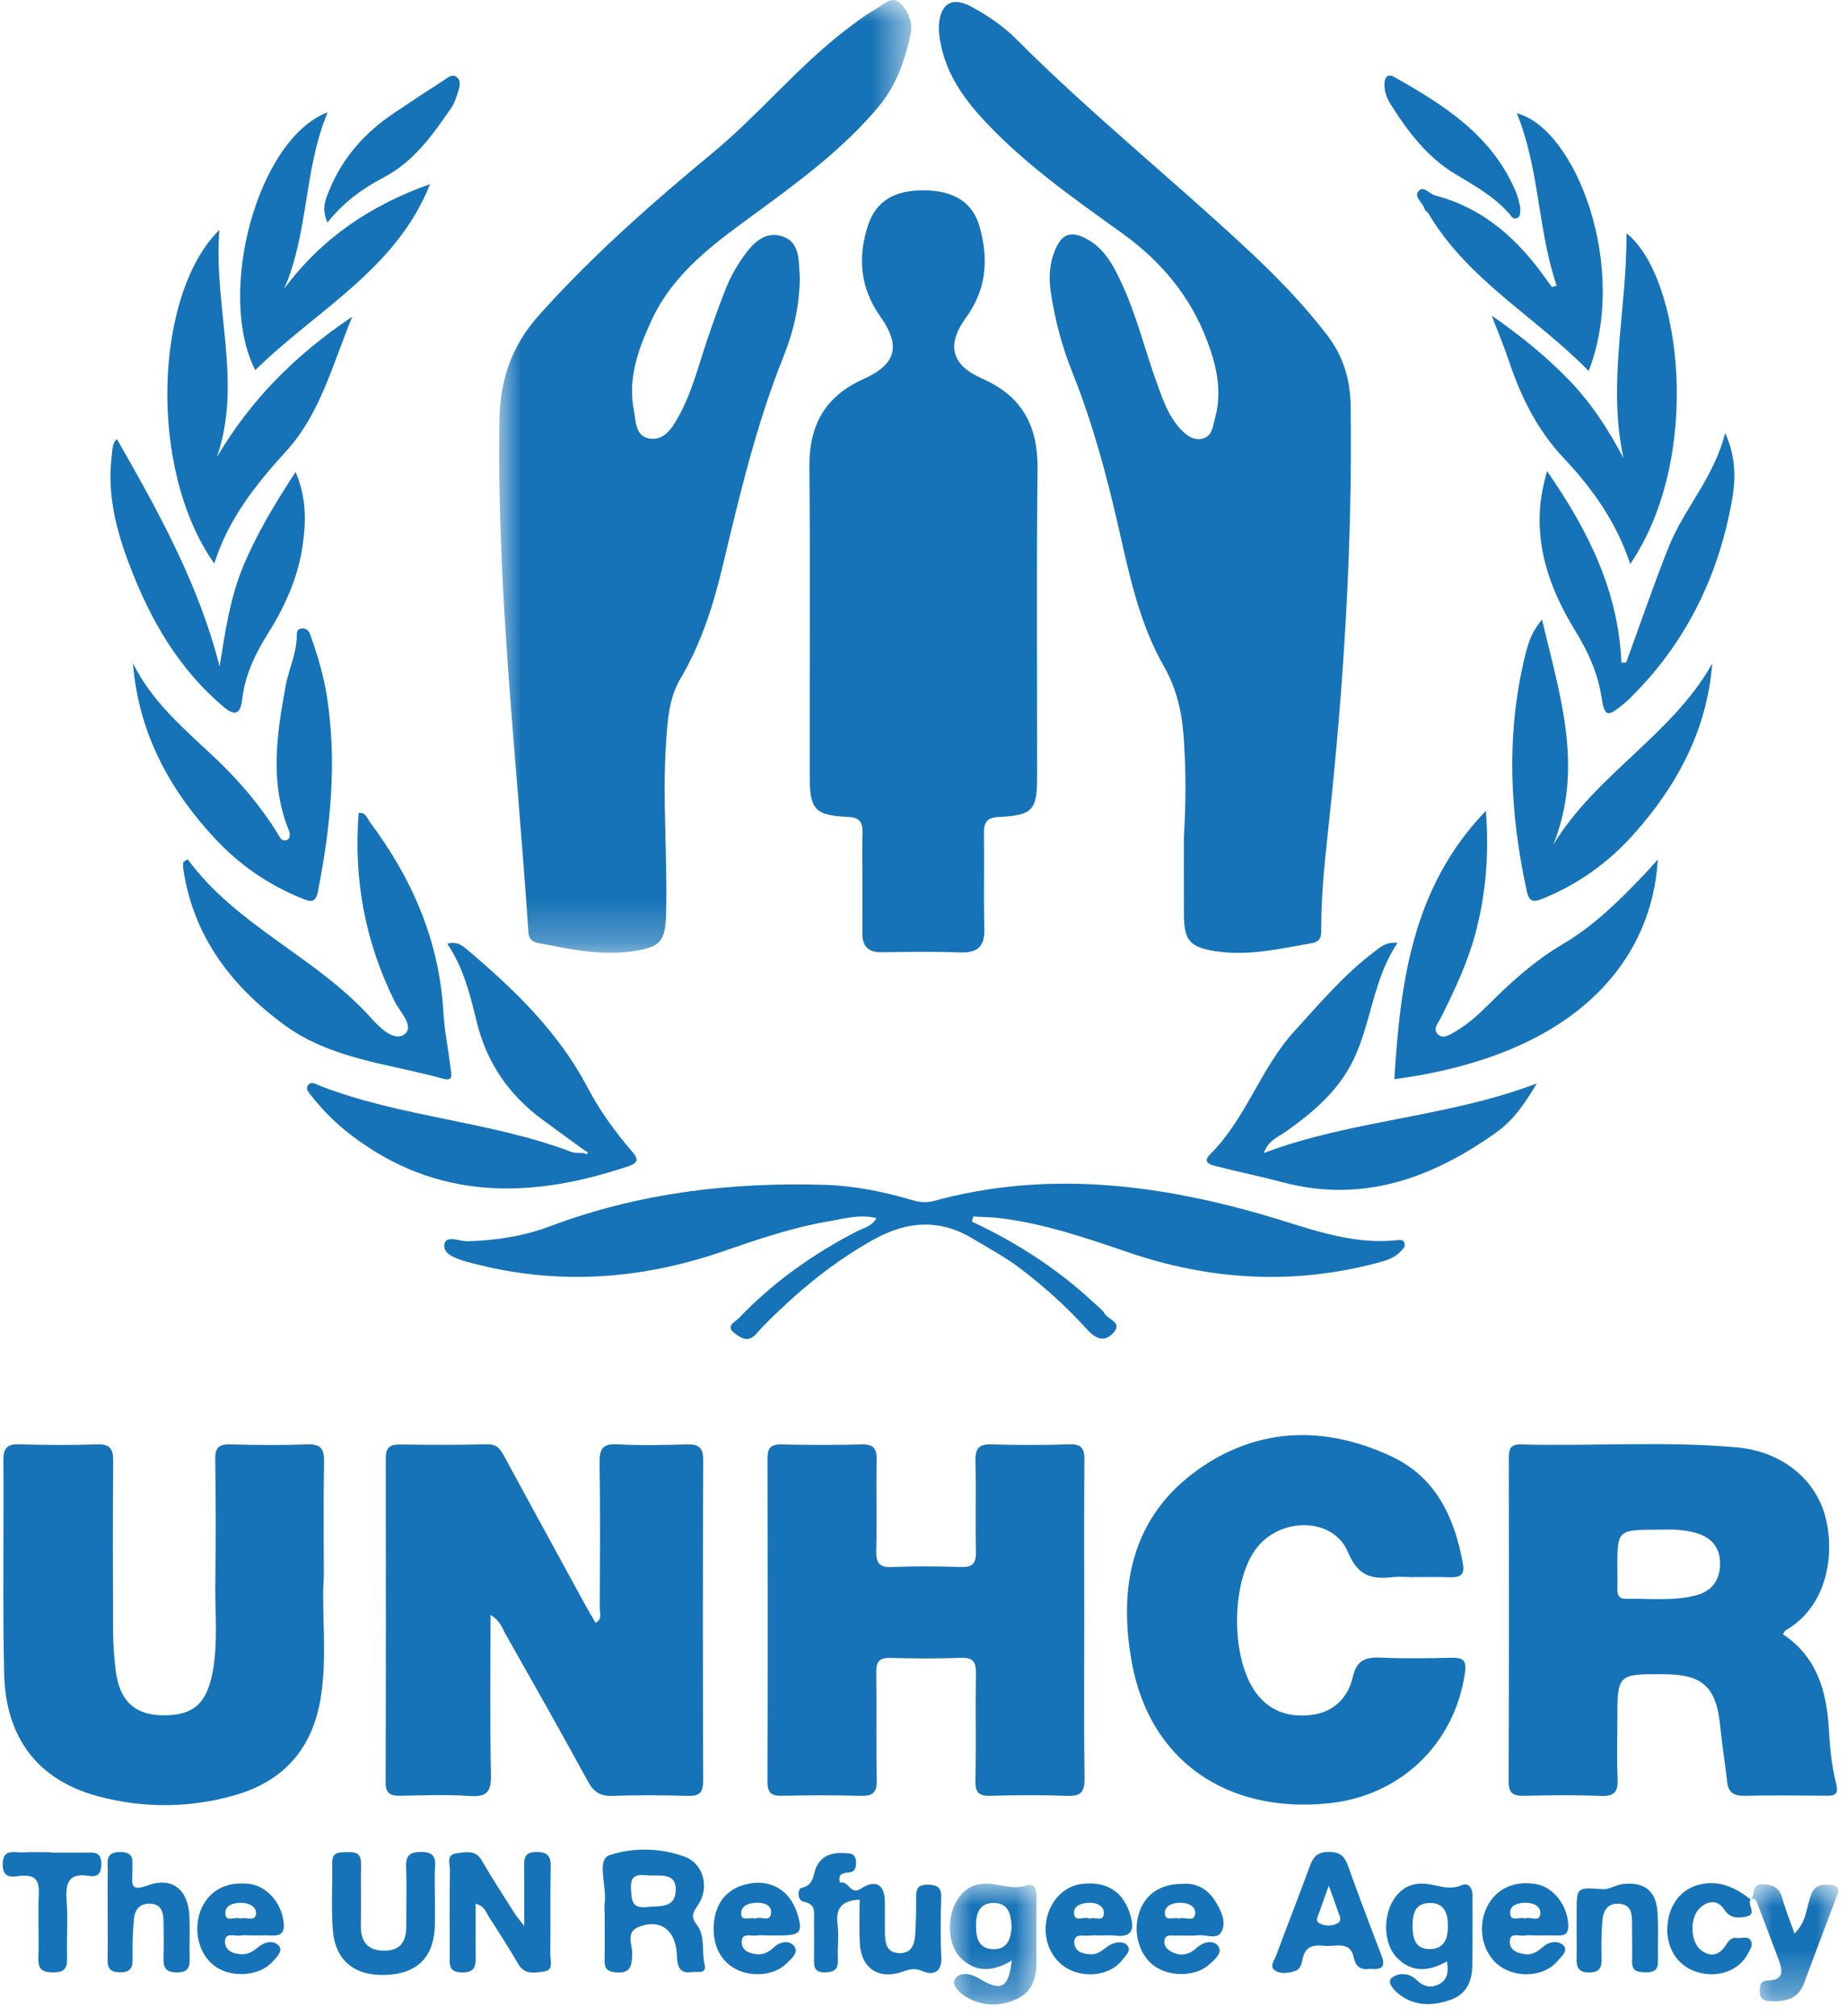
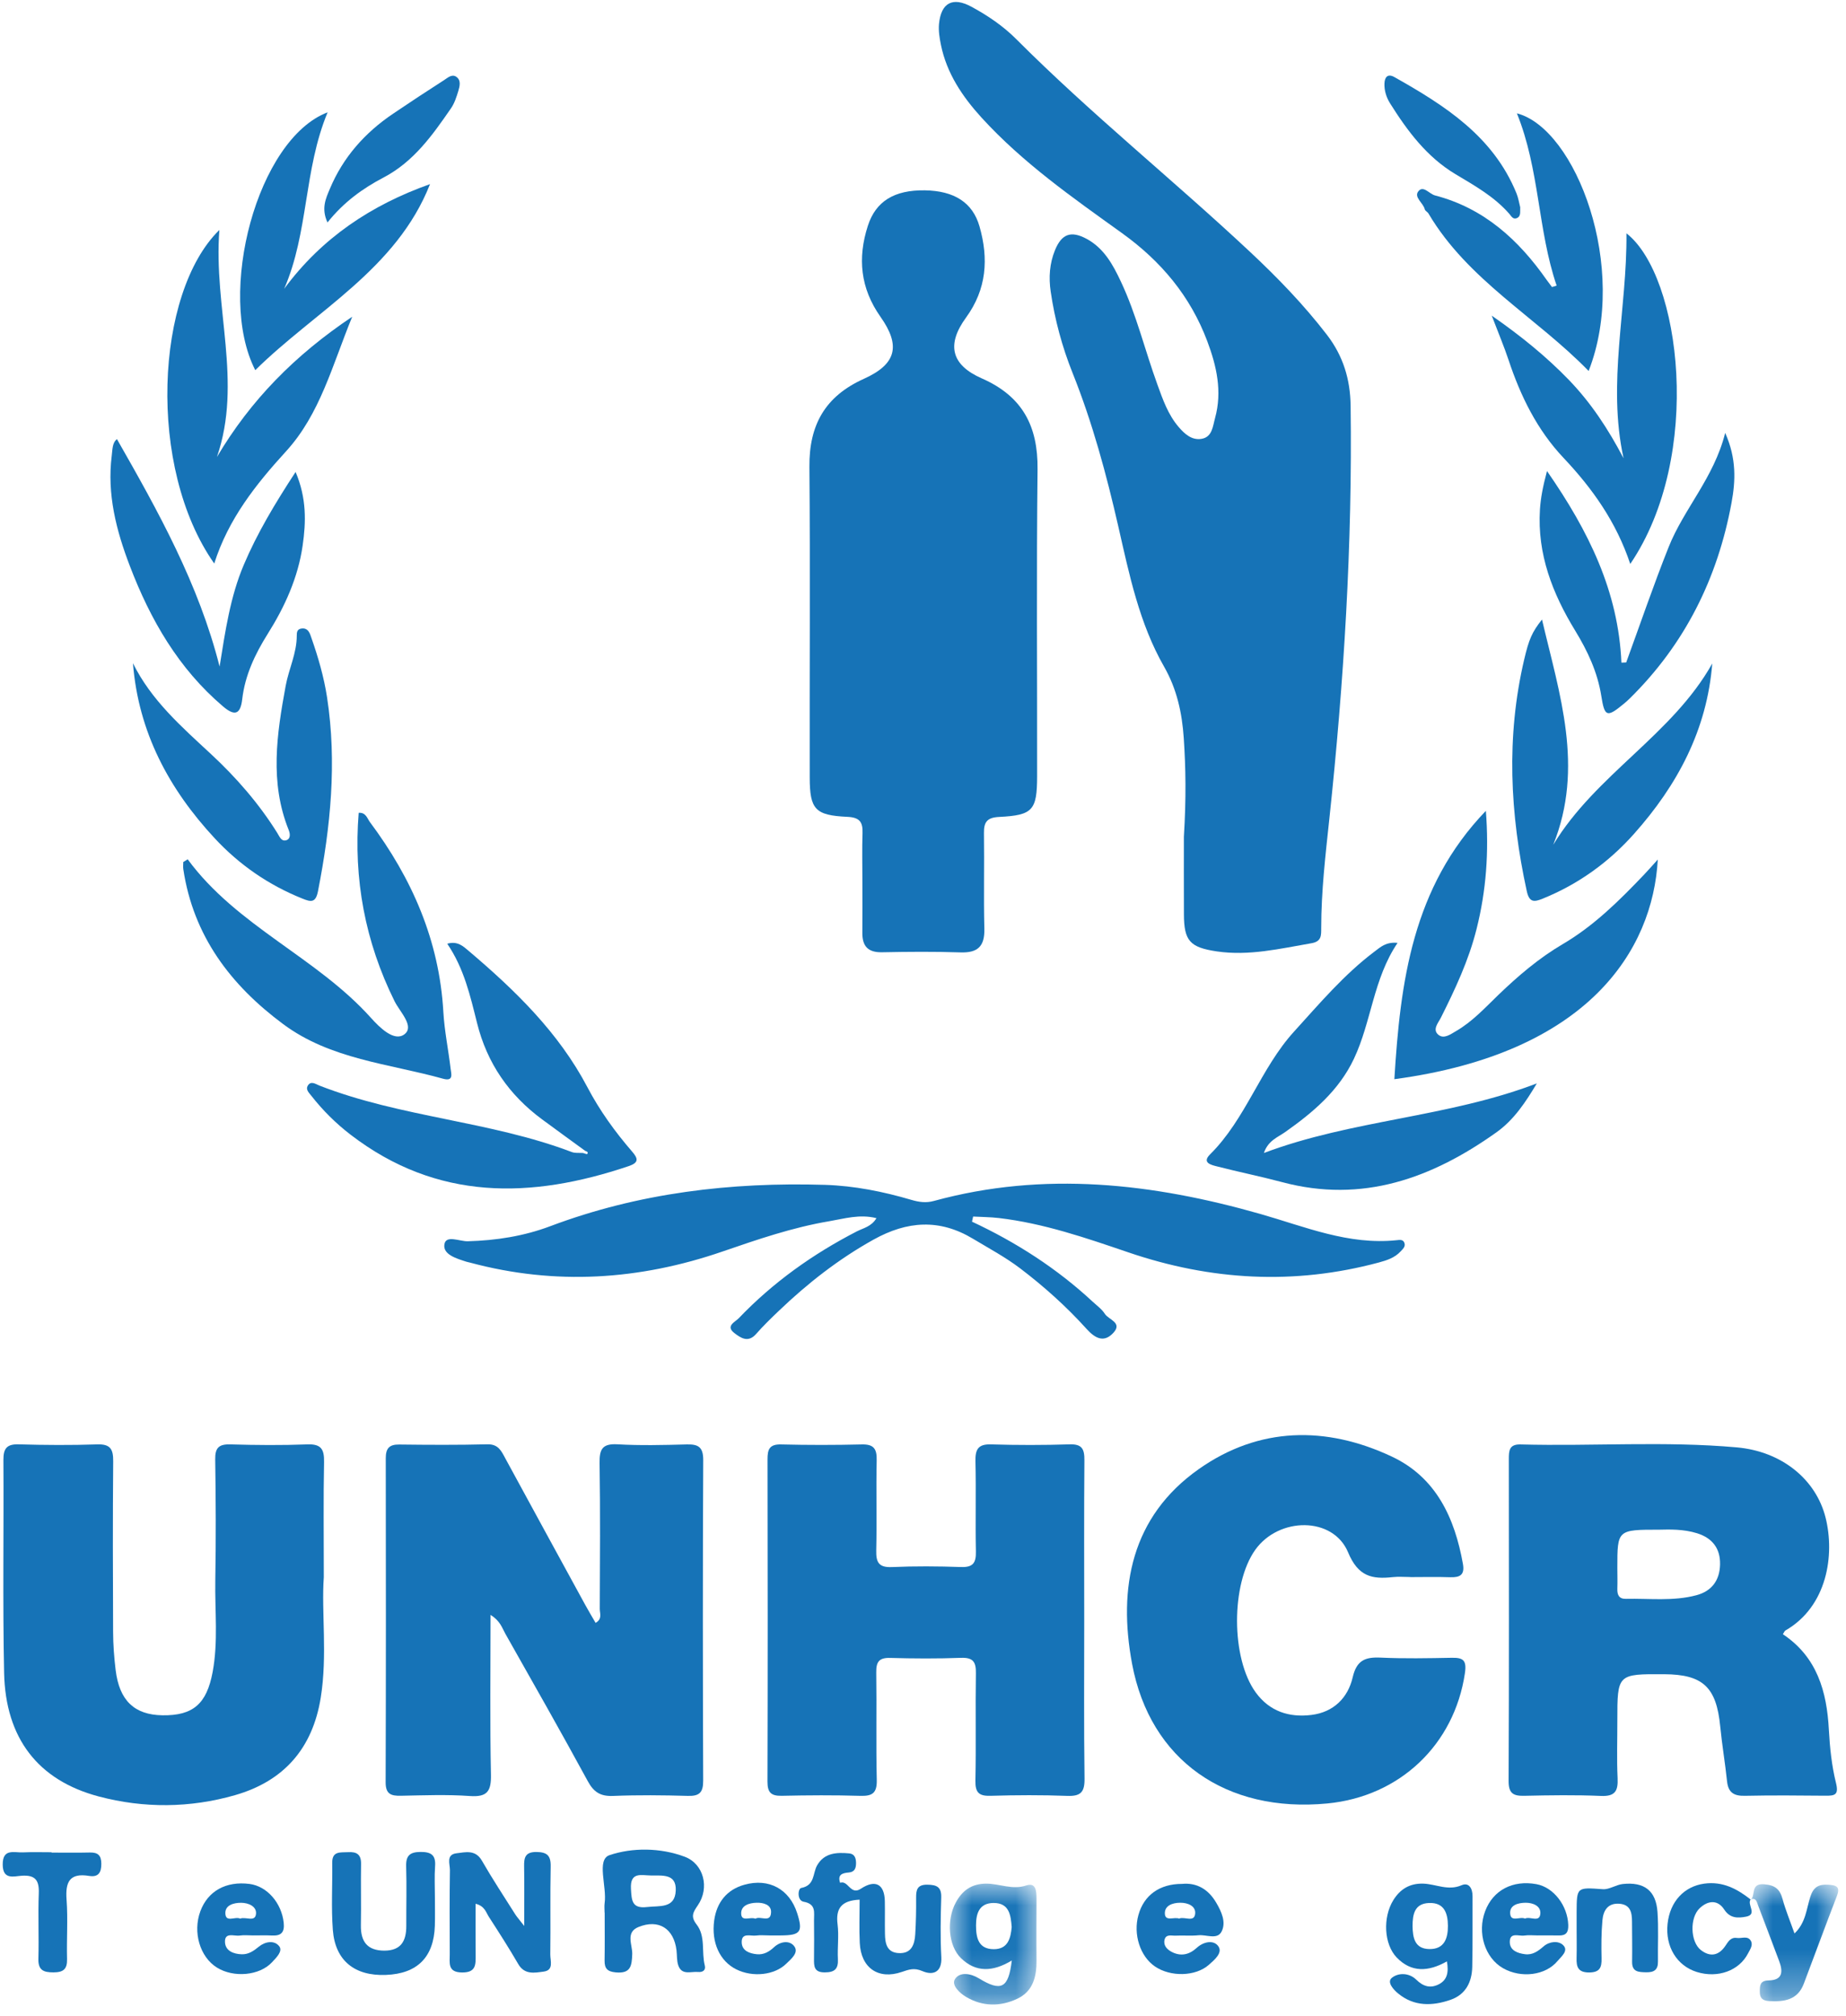
<svg xmlns="http://www.w3.org/2000/svg" xmlns:xlink="http://www.w3.org/1999/xlink" width="41.883" height="45.737" viewBox="0.0 0.0 42.0 46.0" version="1.1">
  <title>unhcr-digital-servies-logo</title>
  <defs>
    <polygon id="path-1" points="0 0 9.403 0 9.403 21.741 0 21.741" />
    <polygon id="path-3" points="-3.55271368e-15 3.55271368e-15 1.977 3.55271368e-15 1.977 2.758 -3.55271368e-15 2.758" />
    <polygon id="path-5" points="0 3.55271368e-15 1.997 3.55271368e-15 1.997 2.671 0 2.671" />
  </defs>
  <g id="Artwork" stroke="none" stroke-width="1" fill="none" fill-rule="evenodd">
    <g id="Digital-Services-Clients" transform="translate(-367, -205)">
      <g id="unhcr-digital-servies-logo" transform="translate(367, 205)">
        <path d="M26.953,19.094 C27.007,18.207 26.996,17.522 26.95,16.837 C26.911,16.268 26.794,15.723 26.501,15.211 C25.936,14.224 25.708,13.115 25.459,12.022 C25.186,10.826 24.869,9.648 24.412,8.507 C24.174,7.912 24.007,7.292 23.914,6.654 C23.866,6.33 23.888,6.013 24.011,5.71 C24.164,5.335 24.377,5.258 24.734,5.45 C25.128,5.663 25.333,6.036 25.514,6.422 C25.87,7.176 26.063,7.989 26.347,8.77 C26.471,9.112 26.59,9.458 26.833,9.742 C26.971,9.903 27.133,10.048 27.351,10.014 C27.602,9.975 27.612,9.728 27.665,9.537 C27.832,8.93 27.699,8.349 27.486,7.783 C27.1,6.756 26.431,5.958 25.538,5.317 C24.414,4.51 23.275,3.714 22.334,2.682 C21.897,2.201 21.541,1.673 21.409,1.023 C21.377,0.867 21.351,0.703 21.365,0.547 C21.412,0.061 21.678,-0.076 22.102,0.152 C22.476,0.354 22.83,0.594 23.127,0.892 C24.829,2.597 26.709,4.105 28.465,5.749 C29.093,6.337 29.69,6.954 30.217,7.639 C30.59,8.125 30.75,8.656 30.758,9.262 C30.8,12.415 30.606,15.554 30.272,18.687 C30.184,19.513 30.087,20.338 30.087,21.171 C30.086,21.334 30.101,21.48 29.868,21.521 C29.15,21.645 28.439,21.817 27.703,21.708 C27.09,21.617 26.956,21.467 26.954,20.862 C26.951,20.205 26.953,19.549 26.953,19.094" id="Fill-1" fill="#1673B7" />
        <g id="Group-5" transform="translate(11.328, 0)">
          <mask id="mask-2" fill="white">
            <use xlink:href="#path-1" />
          </mask>
          <g id="Clip-4" />
-           <path d="M6.862,6.34 C6.852,7.005 6.708,7.59 6.486,8.143 C5.859,9.705 5.479,11.335 5.089,12.964 C4.878,13.843 4.6,14.701 4.134,15.49 C3.876,15.926 3.843,16.432 3.81,16.927 C3.723,18.225 3.842,19.522 3.811,20.819 C3.794,21.491 3.687,21.619 3.009,21.711 C2.288,21.808 1.59,21.652 0.89,21.517 C0.732,21.487 0.676,21.406 0.666,21.251 C0.41,17.371 -0.056,13.505 0.006,9.604 C0.021,8.652 0.291,7.881 0.915,7.185 C2.125,5.833 3.482,4.638 4.874,3.486 C5.922,2.619 6.784,1.559 7.857,0.724 C8.098,0.536 8.344,0.35 8.608,0.199 C8.77,0.107 8.971,-0.113 9.153,0.072 C9.329,0.25 9.448,0.515 9.388,0.786 C9.257,1.379 9.066,1.944 8.663,2.428 C7.869,3.379 6.886,4.108 5.899,4.832 C4.955,5.523 3.997,6.191 3.481,7.301 C3.176,7.958 2.932,8.625 3.074,9.365 C3.122,9.612 3.105,9.951 3.425,10.005 C3.76,10.062 3.939,9.781 4.084,9.522 C4.401,8.957 4.551,8.329 4.758,7.723 C4.89,7.337 5.025,6.952 5.177,6.574 C5.257,6.372 5.36,6.175 5.479,5.994 C5.709,5.646 5.994,5.256 6.446,5.388 C6.898,5.52 6.828,6.013 6.862,6.34" id="Fill-3" fill="#1673B7" mask="url(#mask-2)" />
        </g>
        <path d="M19.617,20.1 C19.617,19.735 19.608,19.37 19.62,19.006 C19.629,18.753 19.55,18.651 19.275,18.638 C18.54,18.604 18.416,18.47 18.415,17.739 C18.41,15.376 18.428,13.013 18.408,10.65 C18.4,9.698 18.764,9.043 19.65,8.644 C20.396,8.308 20.495,7.888 20.03,7.229 C19.571,6.578 19.503,5.89 19.742,5.151 C19.922,4.594 20.343,4.333 21.04,4.343 C21.711,4.353 22.133,4.62 22.289,5.165 C22.5,5.901 22.454,6.598 21.982,7.246 C21.534,7.86 21.638,8.325 22.342,8.634 C23.27,9.042 23.625,9.722 23.614,10.708 C23.588,13.041 23.607,15.375 23.604,17.709 C23.603,18.488 23.506,18.602 22.739,18.64 C22.468,18.653 22.387,18.751 22.391,19.007 C22.401,19.736 22.382,20.465 22.4,21.194 C22.409,21.59 22.252,21.744 21.857,21.731 C21.26,21.711 20.661,21.716 20.064,21.728 C19.743,21.734 19.613,21.588 19.616,21.281 C19.62,20.888 19.617,20.494 19.617,20.1" id="Fill-6" fill="#1673B7" />
        <path d="M11.132,36.848 C11.132,38.104 11.116,39.298 11.141,40.492 C11.149,40.872 11.056,41.008 10.66,40.98 C10.137,40.943 9.61,40.964 9.085,40.974 C8.859,40.979 8.737,40.935 8.738,40.666 C8.746,38.201 8.745,35.736 8.741,33.271 C8.741,33.05 8.818,32.957 9.048,32.96 C9.718,32.968 10.39,32.972 11.06,32.955 C11.309,32.949 11.378,33.107 11.469,33.276 C12.074,34.39 12.683,35.503 13.291,36.616 C13.366,36.754 13.448,36.889 13.529,37.029 C13.688,36.941 13.623,36.81 13.624,36.708 C13.629,35.599 13.637,34.491 13.62,33.383 C13.615,33.07 13.68,32.936 14.026,32.955 C14.549,32.985 15.076,32.972 15.601,32.958 C15.869,32.95 15.987,33.012 15.985,33.319 C15.973,35.755 15.975,38.191 15.984,40.627 C15.985,40.894 15.904,40.985 15.635,40.977 C15.067,40.961 14.497,40.955 13.929,40.978 C13.64,40.99 13.486,40.892 13.349,40.638 C12.736,39.511 12.102,38.395 11.47,37.278 C11.395,37.145 11.353,36.983 11.132,36.848" id="Fill-8" fill="#1673B7" />
        <path d="M37.804,34.903 C36.844,34.903 36.844,34.903 36.844,35.774 C36.845,35.934 36.849,36.095 36.844,36.255 C36.84,36.393 36.885,36.484 37.037,36.481 C37.574,36.469 38.116,36.54 38.646,36.399 C39.002,36.305 39.18,36.056 39.188,35.696 C39.196,35.331 39.012,35.093 38.662,34.984 C38.35,34.887 38.029,34.898 37.804,34.903 M40.621,37.288 C41.4,37.806 41.625,38.591 41.671,39.471 C41.693,39.877 41.736,40.288 41.833,40.68 C41.901,40.953 41.81,40.975 41.593,40.973 C40.981,40.967 40.369,40.962 39.757,40.975 C39.51,40.981 39.376,40.907 39.348,40.648 C39.304,40.228 39.233,39.812 39.192,39.392 C39.105,38.497 38.799,38.206 37.917,38.201 C36.844,38.195 36.844,38.195 36.844,39.262 C36.845,39.7 36.829,40.138 36.85,40.574 C36.863,40.863 36.795,40.992 36.471,40.978 C35.889,40.953 35.306,40.962 34.723,40.975 C34.471,40.981 34.362,40.922 34.363,40.639 C34.374,38.191 34.37,35.743 34.368,33.295 C34.368,33.102 34.374,32.951 34.636,32.958 C36.281,33.002 37.929,32.878 39.571,33.025 C40.591,33.116 41.376,33.751 41.596,34.628 C41.809,35.478 41.636,36.652 40.68,37.203 C40.659,37.215 40.649,37.247 40.621,37.288" id="Fill-10" fill="#1673B7" />
        <path d="M24.679,36.994 C24.679,38.19 24.67,39.386 24.686,40.581 C24.69,40.885 24.604,40.988 24.296,40.977 C23.713,40.955 23.129,40.958 22.546,40.975 C22.28,40.984 22.191,40.905 22.196,40.632 C22.213,39.816 22.194,38.999 22.207,38.182 C22.212,37.924 22.147,37.817 21.868,37.827 C21.329,37.847 20.789,37.844 20.25,37.829 C19.993,37.822 19.93,37.922 19.933,38.162 C19.945,38.978 19.926,39.795 19.945,40.611 C19.952,40.907 19.851,40.985 19.57,40.976 C18.972,40.958 18.374,40.962 17.776,40.975 C17.53,40.98 17.45,40.897 17.451,40.648 C17.458,38.198 17.457,35.748 17.452,33.298 C17.451,33.068 17.498,32.951 17.763,32.958 C18.375,32.973 18.988,32.973 19.601,32.958 C19.874,32.951 19.949,33.055 19.943,33.318 C19.928,34.003 19.949,34.689 19.933,35.374 C19.927,35.645 19.987,35.769 20.291,35.756 C20.815,35.733 21.341,35.737 21.866,35.755 C22.141,35.765 22.213,35.661 22.207,35.401 C22.193,34.716 22.213,34.03 22.197,33.345 C22.191,33.075 22.253,32.947 22.554,32.957 C23.152,32.975 23.75,32.975 24.348,32.956 C24.633,32.947 24.685,33.068 24.683,33.319 C24.673,34.544 24.679,35.769 24.679,36.994" id="Fill-12" fill="#1673B7" />
        <path d="M7.327,35.987 C7.27,36.786 7.413,37.764 7.257,38.736 C7.071,39.892 6.417,40.64 5.302,40.96 C4.273,41.255 3.222,41.263 2.191,40.99 C0.805,40.622 0.063,39.661 0.032,38.169 C-0.002,36.55 0.026,34.931 0.016,33.312 C0.015,33.052 0.09,32.948 0.364,32.956 C0.961,32.973 1.56,32.977 2.157,32.957 C2.458,32.947 2.523,33.067 2.521,33.341 C2.51,34.639 2.513,35.937 2.519,37.235 C2.52,37.526 2.542,37.818 2.577,38.107 C2.662,38.803 3.006,39.128 3.644,39.138 C4.346,39.148 4.654,38.877 4.79,38.152 C4.92,37.456 4.839,36.756 4.851,36.058 C4.867,35.139 4.863,34.22 4.849,33.302 C4.844,33.03 4.935,32.949 5.199,32.957 C5.782,32.974 6.367,32.979 6.949,32.957 C7.268,32.944 7.339,33.069 7.333,33.362 C7.316,34.179 7.327,34.996 7.327,35.987" id="Fill-14" fill="#1673B7" />
        <path d="M32.116,35.983 C31.985,35.983 31.852,35.971 31.723,35.985 C31.246,36.037 30.93,35.974 30.699,35.418 C30.357,34.599 29.12,34.608 28.582,35.362 C28.025,36.143 28.027,37.838 28.592,38.616 C28.907,39.049 29.353,39.193 29.863,39.13 C30.369,39.068 30.696,38.74 30.805,38.272 C30.895,37.881 31.091,37.806 31.444,37.822 C31.982,37.847 32.523,37.836 33.062,37.826 C33.325,37.821 33.41,37.878 33.366,38.177 C33.125,39.803 31.885,40.991 30.225,41.15 C27.918,41.371 26.183,40.166 25.771,37.964 C25.446,36.222 25.755,34.604 27.294,33.52 C28.666,32.553 30.196,32.529 31.698,33.235 C32.707,33.709 33.134,34.633 33.321,35.687 C33.364,35.932 33.256,35.995 33.034,35.988 C32.729,35.977 32.422,35.985 32.116,35.985 L32.116,35.983 Z" id="Fill-16" fill="#1673B7" />
        <path d="M22.118,27.875 C23.129,28.347 24.056,28.943 24.873,29.702 C24.969,29.791 25.082,29.871 25.15,29.979 C25.235,30.112 25.556,30.177 25.347,30.408 C25.131,30.645 24.93,30.541 24.731,30.32 C24.271,29.811 23.762,29.354 23.214,28.938 C22.876,28.682 22.503,28.483 22.141,28.265 C21.377,27.805 20.64,27.857 19.872,28.284 C19.074,28.728 18.368,29.281 17.712,29.908 C17.533,30.079 17.354,30.252 17.191,30.438 C17.009,30.646 16.838,30.526 16.695,30.416 C16.487,30.256 16.713,30.164 16.794,30.08 C17.577,29.261 18.487,28.613 19.493,28.095 C19.64,28.02 19.822,27.989 19.938,27.795 C19.554,27.698 19.206,27.806 18.86,27.865 C18.024,28.006 17.224,28.281 16.425,28.556 C14.529,29.208 12.613,29.333 10.667,28.81 C10.639,28.802 10.61,28.798 10.582,28.789 C10.359,28.717 10.041,28.627 10.079,28.392 C10.114,28.171 10.426,28.327 10.612,28.322 C11.259,28.304 11.89,28.206 12.495,27.978 C14.517,27.217 16.618,26.97 18.762,27.035 C19.432,27.056 20.092,27.188 20.736,27.378 C20.907,27.428 21.069,27.452 21.249,27.402 C23.763,26.714 26.247,27 28.701,27.7 C29.723,27.992 30.709,28.412 31.806,28.298 C31.873,28.291 31.961,28.273 31.988,28.368 C32.011,28.449 31.947,28.5 31.899,28.553 C31.764,28.7 31.584,28.757 31.4,28.807 C29.469,29.326 27.565,29.217 25.682,28.574 C24.717,28.245 23.751,27.912 22.731,27.792 C22.536,27.769 22.339,27.769 22.144,27.758 C22.135,27.797 22.127,27.836 22.118,27.875" id="Fill-18" fill="#1673B7" />
        <path d="M13.291,26.259 C12.963,26.02 12.635,25.782 12.308,25.541 C11.554,24.984 11.053,24.261 10.824,23.343 C10.669,22.725 10.528,22.098 10.144,21.533 C10.378,21.464 10.51,21.593 10.632,21.696 C11.692,22.595 12.684,23.556 13.341,24.805 C13.621,25.338 13.969,25.821 14.361,26.274 C14.505,26.44 14.515,26.529 14.283,26.608 C12.056,27.359 9.911,27.404 7.94,25.892 C7.602,25.633 7.304,25.336 7.042,25.002 C6.988,24.934 6.909,24.86 6.96,24.774 C7.032,24.65 7.147,24.739 7.225,24.769 C9.087,25.496 11.119,25.578 12.985,26.286 C13.062,26.316 13.156,26.302 13.242,26.308 C13.275,26.316 13.331,26.341 13.338,26.331 C13.371,26.283 13.324,26.273 13.291,26.259" id="Fill-20" fill="#1673B7" />
        <path d="M28.779,26.308 C30.786,25.55 32.974,25.498 35.007,24.72 C34.757,25.138 34.489,25.55 34.083,25.838 C32.612,26.885 31.027,27.462 29.195,26.973 C28.703,26.842 28.202,26.741 27.709,26.614 C27.583,26.582 27.355,26.533 27.551,26.339 C28.372,25.525 28.7,24.378 29.472,23.532 C30.051,22.895 30.607,22.237 31.299,21.715 C31.435,21.613 31.564,21.486 31.829,21.514 C31.275,22.334 31.234,23.31 30.833,24.159 C30.49,24.884 29.903,25.38 29.265,25.83 C29.092,25.952 28.875,26.024 28.779,26.308" id="Fill-22" fill="#1673B7" />
        <path d="M37.767,19.612 C37.654,21.677 36.185,24.031 31.756,24.624 C31.892,22.41 32.164,20.247 33.844,18.501 C33.917,19.439 33.852,20.324 33.631,21.2 C33.453,21.912 33.144,22.569 32.818,23.22 C32.759,23.339 32.615,23.491 32.762,23.612 C32.889,23.715 33.04,23.597 33.163,23.527 C33.533,23.313 33.821,22.999 34.124,22.706 C34.577,22.27 35.051,21.864 35.595,21.544 C36.307,21.127 36.886,20.552 37.45,19.961 C37.559,19.847 37.662,19.728 37.767,19.612" id="Fill-24" fill="#1673B7" />
        <path d="M4.221,19.607 C5.343,21.134 7.16,21.839 8.404,23.226 C8.602,23.446 8.933,23.776 9.166,23.6 C9.405,23.419 9.062,23.088 8.942,22.846 C8.269,21.487 8.002,20.058 8.123,18.546 C8.288,18.534 8.317,18.674 8.378,18.756 C9.34,20.044 9.962,21.461 10.055,23.089 C10.08,23.523 10.17,23.954 10.221,24.387 C10.234,24.5 10.296,24.682 10.048,24.613 C8.807,24.267 7.483,24.173 6.398,23.366 C5.195,22.472 4.35,21.352 4.121,19.833 C4.113,19.78 4.12,19.724 4.12,19.669 C4.154,19.649 4.187,19.628 4.221,19.607" id="Fill-26" fill="#1673B7" />
        <path d="M37.139,12.868 C36.816,11.902 36.272,11.142 35.613,10.444 C35.014,9.809 34.636,9.04 34.362,8.214 C34.258,7.902 34.129,7.598 33.978,7.202 C34.655,7.673 35.222,8.136 35.735,8.665 C36.243,9.191 36.637,9.791 36.986,10.457 C36.61,8.736 37.068,7.045 37.052,5.324 C38.294,6.29 38.814,10.4 37.139,12.868" id="Fill-28" fill="#1673B7" />
        <path d="M4.944,5.247 C4.807,7.029 5.477,8.716 4.888,10.427 C5.66,9.127 6.664,8.107 7.975,7.227 C7.515,8.351 7.24,9.449 6.466,10.297 C5.777,11.052 5.149,11.841 4.827,12.858 C3.289,10.674 3.479,6.678 4.944,5.247" id="Fill-30" fill="#1673B7" />
        <path d="M39.01,15.139 C38.89,16.654 38.214,17.916 37.225,19.026 C36.646,19.677 35.951,20.177 35.138,20.506 C34.943,20.585 34.834,20.593 34.777,20.331 C34.394,18.572 34.304,16.812 34.719,15.046 C34.826,14.591 34.895,14.425 35.125,14.136 C35.523,15.834 36.094,17.506 35.381,19.276 C36.357,17.666 38.098,16.767 39.01,15.139" id="Fill-32" fill="#1673B7" />
        <path d="M2.972,15.133 C3.391,15.981 4.082,16.583 4.752,17.205 C5.33,17.742 5.846,18.334 6.265,19.005 C6.318,19.089 6.359,19.214 6.482,19.168 C6.566,19.135 6.563,19.03 6.527,18.941 C6.088,17.852 6.254,16.749 6.457,15.648 C6.528,15.263 6.711,14.903 6.71,14.502 C6.71,14.428 6.717,14.357 6.814,14.342 C6.979,14.317 7.014,14.47 7.044,14.555 C7.199,14.996 7.329,15.444 7.401,15.91 C7.63,17.401 7.481,18.869 7.194,20.336 C7.141,20.605 7.033,20.582 6.838,20.503 C6.067,20.194 5.4,19.733 4.838,19.128 C3.791,18.001 3.096,16.703 2.972,15.133" id="Fill-34" fill="#1673B7" />
        <path d="M2.607,10.02 C3.548,11.668 4.474,13.328 4.949,15.209 C5.079,14.4 5.192,13.615 5.501,12.888 C5.806,12.168 6.209,11.494 6.683,10.769 C6.937,11.367 6.922,11.911 6.844,12.449 C6.739,13.179 6.437,13.845 6.046,14.465 C5.756,14.928 5.528,15.41 5.465,15.957 C5.424,16.306 5.291,16.342 5.029,16.12 C4.011,15.255 3.369,14.14 2.901,12.914 C2.591,12.105 2.377,11.275 2.488,10.396 C2.506,10.255 2.499,10.101 2.607,10.02" id="Fill-36" fill="#1673B7" />
        <path d="M35.239,10.748 C36.196,12.126 36.868,13.501 36.937,15.12 C36.973,15.118 37.01,15.117 37.046,15.116 C37.367,14.237 37.669,13.351 38.015,12.482 C38.364,11.606 39.049,10.901 39.305,9.878 C39.566,10.462 39.542,10.974 39.45,11.471 C39.134,13.193 38.385,14.7 37.127,15.937 C37.086,15.978 37.042,16.017 36.997,16.054 C36.608,16.376 36.554,16.363 36.478,15.88 C36.392,15.337 36.167,14.856 35.883,14.391 C35.366,13.545 35.014,12.646 35.078,11.626 C35.095,11.364 35.142,11.114 35.239,10.748" id="Fill-38" fill="#1673B7" />
        <path d="M7.414,2.563 C6.866,3.879 6.983,5.299 6.423,6.589 C7.278,5.432 8.403,4.68 9.751,4.201 C8.983,6.149 7.141,7.086 5.763,8.446 C4.869,6.698 5.811,3.17 7.414,2.563" id="Fill-40" fill="#1673B7" />
        <path d="M35.459,6.517 C35.025,5.243 35.073,3.87 34.552,2.586 C35.897,2.934 37.111,6.107 36.189,8.465 C34.996,7.238 33.433,6.394 32.534,4.871 C32.513,4.835 32.458,4.812 32.45,4.776 C32.415,4.628 32.193,4.5 32.305,4.363 C32.417,4.224 32.553,4.425 32.683,4.459 C33.798,4.749 34.588,5.469 35.23,6.385 C35.27,6.441 35.312,6.495 35.353,6.55 C35.388,6.539 35.424,6.528 35.459,6.517" id="Fill-42" fill="#1673B7" />
        <path d="M19.554,43.345 C19.133,43.363 19.005,43.55 19.051,43.911 C19.083,44.17 19.045,44.436 19.058,44.697 C19.07,44.924 18.987,45.004 18.757,45.004 C18.513,45.005 18.511,44.864 18.513,44.693 C18.516,44.401 18.517,44.109 18.513,43.818 C18.511,43.638 18.567,43.444 18.276,43.392 C18.123,43.365 18.143,43.093 18.221,43.078 C18.538,43.018 18.48,42.744 18.584,42.562 C18.746,42.277 19.029,42.262 19.315,42.289 C19.442,42.301 19.472,42.401 19.472,42.512 C19.472,42.626 19.44,42.714 19.307,42.725 C19.163,42.737 19.044,42.771 19.109,42.96 C19.295,42.894 19.343,43.253 19.581,43.096 C19.913,42.875 20.121,42.992 20.129,43.378 C20.134,43.626 20.127,43.874 20.132,44.122 C20.136,44.337 20.169,44.548 20.443,44.564 C20.736,44.581 20.809,44.369 20.823,44.134 C20.84,43.859 20.845,43.581 20.843,43.305 C20.841,43.121 20.867,43 21.1,43.003 C21.315,43.006 21.424,43.056 21.416,43.297 C21.403,43.748 21.393,44.202 21.418,44.652 C21.438,45.014 21.218,45.075 20.987,44.975 C20.796,44.892 20.676,44.94 20.513,44.995 C19.981,45.177 19.584,44.902 19.557,44.333 C19.541,44.015 19.554,43.696 19.554,43.345" id="Fill-44" fill="#1673B7" />
        <path d="M10.791,43.438 C10.791,43.842 10.789,44.226 10.792,44.61 C10.793,44.825 10.802,45.008 10.485,45.006 C10.148,45.005 10.202,44.79 10.201,44.593 C10.199,43.952 10.195,43.312 10.205,42.671 C10.207,42.532 10.109,42.315 10.358,42.286 C10.563,42.262 10.787,42.198 10.935,42.456 C11.174,42.872 11.439,43.273 11.695,43.679 C11.731,43.736 11.777,43.786 11.9,43.945 C11.9,43.413 11.905,43.001 11.898,42.589 C11.894,42.389 11.92,42.256 12.175,42.257 C12.416,42.259 12.509,42.333 12.504,42.585 C12.49,43.255 12.504,43.925 12.495,44.595 C12.493,44.737 12.582,44.955 12.344,44.986 C12.14,45.013 11.909,45.065 11.764,44.814 C11.552,44.449 11.324,44.093 11.095,43.739 C11.028,43.636 11.002,43.492 10.791,43.438" id="Fill-46" fill="#1673B7" />
        <path d="M14.791,42.793 C14.569,42.791 14.313,42.702 14.336,43.101 C14.351,43.364 14.358,43.554 14.703,43.513 C14.985,43.479 15.342,43.554 15.358,43.135 C15.374,42.744 15.046,42.799 14.791,42.793 L14.791,42.793 Z M13.734,43.642 C13.734,43.569 13.725,43.495 13.735,43.424 C13.79,43.045 13.543,42.431 13.847,42.329 C14.369,42.154 15.004,42.156 15.564,42.366 C15.996,42.528 16.136,43.074 15.862,43.473 C15.75,43.637 15.694,43.731 15.835,43.913 C16.044,44.182 15.942,44.536 16.02,44.844 C16.05,44.96 15.967,45.004 15.868,44.995 C15.707,44.979 15.496,45.078 15.416,44.845 C15.379,44.738 15.389,44.615 15.375,44.5 C15.315,44.005 14.97,43.781 14.507,43.969 C14.205,44.09 14.372,44.379 14.365,44.586 C14.356,44.86 14.328,45.036 13.988,45.004 C13.797,44.986 13.732,44.915 13.734,44.736 C13.74,44.372 13.736,44.007 13.736,43.642 L13.734,43.642 Z" id="Fill-48" fill="#1673B7" />
        <path d="M9.862,43.282 C9.862,43.501 9.867,43.719 9.861,43.938 C9.838,44.658 9.461,45.035 8.743,45.062 C8.03,45.09 7.586,44.735 7.533,44.035 C7.495,43.528 7.526,43.016 7.519,42.506 C7.515,42.227 7.71,42.272 7.882,42.261 C8.077,42.249 8.181,42.312 8.177,42.53 C8.169,42.996 8.182,43.462 8.173,43.929 C8.167,44.302 8.32,44.508 8.71,44.508 C9.094,44.507 9.211,44.281 9.209,43.941 C9.207,43.489 9.22,43.037 9.206,42.586 C9.198,42.336 9.295,42.257 9.537,42.256 C9.778,42.255 9.885,42.329 9.866,42.583 C9.849,42.815 9.862,43.049 9.862,43.282" id="Fill-50" fill="#1673B7" />
        <g id="Group-54" transform="translate(21.613, 42.979)">
          <mask id="mask-4" fill="white">
            <use xlink:href="#path-3" />
          </mask>
          <g id="Clip-53" />
          <path d="M1.411,0.992 C1.39,0.713 1.353,0.439 0.995,0.441 C0.671,0.444 0.597,0.68 0.597,0.95 C0.596,1.231 0.649,1.495 1.002,1.496 C1.325,1.496 1.388,1.247 1.411,0.992 M1.413,1.754 C0.979,2.016 0.593,2.03 0.254,1.701 C-0.036,1.42 -0.08,0.831 0.134,0.433 C0.282,0.156 0.499,3.55271368e-15 0.831,3.55271368e-15 C1.136,3.55271368e-15 1.423,0.149 1.746,0.041 C1.973,-0.034 1.977,0.187 1.977,0.352 C1.976,0.817 1.972,1.282 1.977,1.747 C1.981,2.118 1.901,2.456 1.538,2.627 C1.149,2.81 0.746,2.808 0.367,2.583 C0.216,2.492 0.029,2.313 0.118,2.176 C0.229,2.005 0.482,2.051 0.661,2.161 C1.168,2.469 1.338,2.395 1.413,1.754" id="Fill-52" fill="#1673B7" mask="url(#mask-4)" />
        </g>
        <path d="M32.171,43.948 C32.176,44.21 32.218,44.464 32.549,44.472 C32.896,44.48 32.979,44.228 32.978,43.943 C32.976,43.659 32.898,43.406 32.545,43.421 C32.214,43.434 32.172,43.684 32.171,43.948 M32.955,44.753 C32.53,44.993 32.143,45.01 31.811,44.666 C31.516,44.361 31.49,43.749 31.731,43.358 C31.888,43.104 32.107,42.969 32.417,42.979 C32.706,42.989 32.98,43.149 33.289,43.016 C33.459,42.942 33.541,43.092 33.54,43.267 C33.537,43.805 33.545,44.343 33.533,44.881 C33.525,45.225 33.384,45.51 33.038,45.63 C32.622,45.774 32.206,45.785 31.843,45.486 C31.735,45.398 31.579,45.226 31.698,45.129 C31.845,45.009 32.09,45.009 32.255,45.17 C32.409,45.321 32.57,45.375 32.764,45.279 C32.964,45.179 32.999,45.004 32.955,44.753" id="Fill-55" fill="#1673B7" />
-         <path d="M30.259,43.025 C30.162,43.299 30.102,43.458 30.048,43.62 C30.019,43.709 29.931,43.825 30.05,43.886 C30.175,43.951 30.339,43.955 30.464,43.881 C30.575,43.816 30.497,43.7 30.467,43.609 C30.415,43.449 30.355,43.292 30.259,43.025 M31.214,44.923 C31.016,44.956 30.88,44.895 30.834,44.677 C30.748,44.265 30.413,44.425 30.163,44.398 C29.933,44.372 29.727,44.392 29.667,44.681 C29.644,44.791 29.619,44.927 29.497,44.97 C29.347,45.022 29.165,45.049 29.035,44.962 C28.895,44.868 29.022,44.721 29.062,44.61 C29.313,43.929 29.581,43.254 29.83,42.572 C29.91,42.354 30.019,42.252 30.271,42.255 C30.524,42.257 30.624,42.363 30.702,42.584 C30.947,43.274 31.211,43.957 31.47,44.642 C31.568,44.902 31.432,44.947 31.214,44.923" id="Fill-57" fill="#1673B7" />
        <path d="M34.628,4.73 C34.622,4.833 34.651,4.935 34.548,4.978 C34.461,5.013 34.421,4.927 34.377,4.877 C34.035,4.486 33.59,4.237 33.152,3.975 C32.497,3.583 32.055,2.99 31.658,2.358 C31.573,2.221 31.523,2.065 31.53,1.902 C31.536,1.757 31.607,1.674 31.757,1.759 C32.909,2.408 34.012,3.11 34.542,4.41 C34.586,4.517 34.603,4.635 34.628,4.73" id="Fill-59" fill="#1673B7" />
        <path d="M7.411,5.076 C7.263,4.755 7.374,4.526 7.465,4.309 C7.766,3.589 8.264,3.029 8.907,2.595 C9.292,2.334 9.682,2.078 10.073,1.827 C10.154,1.775 10.25,1.683 10.35,1.752 C10.464,1.831 10.429,1.966 10.397,2.074 C10.355,2.212 10.309,2.357 10.228,2.473 C9.806,3.085 9.377,3.691 8.691,4.05 C8.216,4.299 7.783,4.61 7.411,5.076" id="Fill-61" fill="#1673B7" />
-         <path d="M2.395,43.618 C2.395,43.313 2.391,43.007 2.397,42.702 C2.401,42.498 2.323,42.251 2.691,42.257 C3.031,42.263 2.949,42.491 2.96,42.681 C2.961,42.71 2.961,42.739 2.959,42.768 C2.94,43.034 2.952,43.15 3.303,43.021 C3.866,42.814 4.232,43.112 4.26,43.723 C4.275,44.042 4.256,44.362 4.266,44.682 C4.272,44.889 4.227,45.002 3.98,45.005 C3.713,45.009 3.661,44.885 3.669,44.659 C3.678,44.383 3.673,44.107 3.669,43.83 C3.667,43.625 3.618,43.448 3.365,43.436 C3.126,43.425 3.014,43.579 2.994,43.783 C2.965,44.085 2.959,44.391 2.964,44.696 C2.968,44.917 2.897,45.009 2.663,45.003 C2.448,44.998 2.389,44.903 2.393,44.708 C2.4,44.345 2.395,43.981 2.395,43.618" id="Fill-63" fill="#1673B7" />
-         <path d="M24.799,43.781 C24.914,43.721 25.131,43.881 25.126,43.641 C25.123,43.484 24.965,43.416 24.808,43.415 C24.639,43.414 24.444,43.474 24.445,43.64 C24.447,43.889 24.689,43.705 24.799,43.781 M25.064,44.162 C24.977,44.162 24.888,44.152 24.802,44.165 C24.666,44.185 24.431,44.091 24.454,44.343 C24.473,44.545 24.675,44.594 24.861,44.591 C25.034,44.588 25.139,44.446 25.278,44.372 C25.394,44.31 25.565,44.29 25.652,44.378 C25.771,44.498 25.625,44.617 25.553,44.714 C25.314,45.034 24.815,45.138 24.399,44.967 C23.982,44.795 23.74,44.338 23.809,43.855 C23.875,43.396 24.203,43.041 24.61,42.988 C25.198,42.912 25.58,43.169 25.735,43.708 C25.835,44.059 25.744,44.21 25.37,44.164 C25.27,44.152 25.166,44.162 25.064,44.162" id="Fill-65" fill="#1673B7" />
        <path d="M26.844,43.777 C26.966,43.723 27.186,43.872 27.21,43.67 C27.232,43.492 27.046,43.413 26.869,43.415 C26.695,43.416 26.511,43.478 26.519,43.665 C26.528,43.851 26.732,43.732 26.844,43.777 M26.91,42.985 C27.254,42.952 27.515,43.113 27.691,43.414 C27.81,43.616 27.923,43.859 27.813,44.073 C27.714,44.266 27.468,44.139 27.289,44.157 C27.115,44.175 26.939,44.157 26.765,44.166 C26.673,44.171 26.541,44.123 26.511,44.264 C26.483,44.397 26.575,44.486 26.682,44.54 C26.888,44.644 27.077,44.599 27.244,44.446 C27.403,44.3 27.634,44.257 27.74,44.409 C27.845,44.558 27.649,44.72 27.521,44.833 C27.217,45.1 26.647,45.111 26.293,44.869 C25.954,44.638 25.792,44.135 25.916,43.694 C26.041,43.243 26.399,42.984 26.91,42.985" id="Fill-67" fill="#1673B7" />
        <g id="Group-71" transform="translate(39.886, 42.992)">
          <mask id="mask-6" fill="white">
            <use xlink:href="#path-5" />
          </mask>
          <g id="Clip-70" />
          <path d="M0.006,0.353 C0.115,0.247 -0.008,-0.026 0.311,0.002 C0.565,0.023 0.668,0.117 0.73,0.344 C0.798,0.595 0.899,0.836 1.001,1.124 C1.261,0.876 1.273,0.56 1.361,0.288 C1.434,0.06 1.556,-0.002 1.775,0.012 C1.963,0.023 2.048,0.062 1.967,0.272 C1.71,0.937 1.465,1.606 1.212,2.273 C1.071,2.644 0.765,2.686 0.423,2.667 C0.278,2.659 0.209,2.604 0.209,2.458 C0.209,2.32 0.207,2.2 0.406,2.196 C0.736,2.191 0.742,1.994 0.648,1.747 C0.487,1.326 0.332,0.902 0.169,0.482 C0.142,0.413 0.129,0.3 0,0.346 L0.006,0.353 Z" id="Fill-69" fill="#1673B7" mask="url(#mask-6)" />
        </g>
        <path d="M1.114,42.271 C1.406,42.271 1.697,42.276 1.989,42.269 C2.171,42.265 2.249,42.332 2.25,42.524 C2.252,42.728 2.182,42.837 1.972,42.803 C1.527,42.73 1.427,42.94 1.457,43.344 C1.49,43.794 1.456,44.248 1.468,44.7 C1.474,44.93 1.384,45.003 1.16,45.004 C0.93,45.005 0.806,44.954 0.814,44.691 C0.828,44.195 0.804,43.698 0.823,43.203 C0.835,42.906 0.746,42.777 0.432,42.799 C0.254,42.811 0.003,42.899 2.55314982e-05,42.546 C-0.003,42.171 0.259,42.274 0.458,42.266 C0.676,42.256 0.895,42.263 1.114,42.263 C1.114,42.266 1.114,42.268 1.114,42.271" id="Fill-72" fill="#1673B7" />
        <path d="M5.418,43.778 C5.542,43.726 5.761,43.868 5.78,43.668 C5.796,43.502 5.615,43.416 5.437,43.416 C5.265,43.416 5.078,43.472 5.08,43.651 C5.083,43.882 5.307,43.719 5.418,43.778 M5.713,44.161 C5.611,44.161 5.507,44.149 5.407,44.164 C5.283,44.183 5.064,44.079 5.072,44.311 C5.079,44.512 5.265,44.586 5.456,44.591 C5.61,44.595 5.726,44.515 5.844,44.418 C5.989,44.299 6.199,44.264 6.31,44.408 C6.397,44.521 6.241,44.67 6.145,44.773 C5.86,45.08 5.27,45.132 4.888,44.894 C4.499,44.652 4.333,44.087 4.51,43.609 C4.681,43.147 5.097,42.917 5.633,42.986 C6.035,43.039 6.364,43.422 6.412,43.872 C6.434,44.081 6.362,44.173 6.15,44.163 C6.005,44.156 5.859,44.161 5.713,44.161" id="Fill-74" fill="#1673B7" />
        <path d="M34.737,43.777 C34.853,43.718 35.069,43.877 35.087,43.666 C35.103,43.492 34.924,43.414 34.75,43.415 C34.583,43.417 34.393,43.466 34.398,43.649 C34.404,43.874 34.623,43.721 34.737,43.777 M35.026,44.161 C34.924,44.161 34.82,44.149 34.72,44.164 C34.597,44.183 34.385,44.077 34.39,44.316 C34.394,44.505 34.568,44.567 34.735,44.589 C34.909,44.613 35.035,44.52 35.161,44.411 C35.296,44.294 35.498,44.278 35.605,44.38 C35.741,44.509 35.564,44.642 35.481,44.743 C35.207,45.075 34.649,45.143 34.238,44.91 C33.822,44.674 33.641,44.099 33.829,43.604 C34.01,43.128 34.457,42.893 34.997,42.991 C35.39,43.062 35.709,43.481 35.724,43.92 C35.73,44.088 35.678,44.167 35.506,44.162 C35.346,44.158 35.186,44.161 35.026,44.161" id="Fill-76" fill="#1673B7" />
        <path d="M17.176,43.78 C17.286,43.706 17.529,43.89 17.533,43.627 C17.537,43.461 17.361,43.411 17.204,43.415 C17.032,43.419 16.847,43.476 16.851,43.662 C16.855,43.862 17.06,43.727 17.176,43.78 M17.495,44.161 C17.393,44.161 17.29,44.15 17.19,44.164 C17.065,44.181 16.855,44.087 16.863,44.323 C16.87,44.513 17.043,44.574 17.21,44.59 C17.363,44.605 17.488,44.535 17.6,44.43 C17.746,44.294 17.957,44.267 18.062,44.408 C18.172,44.554 17.991,44.697 17.882,44.804 C17.613,45.07 17.112,45.121 16.739,44.935 C16.365,44.749 16.166,44.325 16.235,43.819 C16.292,43.408 16.522,43.116 16.925,43.004 C17.488,42.847 17.954,43.109 18.128,43.651 C18.265,44.079 18.208,44.158 17.757,44.161 C17.67,44.162 17.582,44.161 17.495,44.161" id="Fill-78" fill="#1673B7" />
        <path d="M35.915,43.983 C35.915,43.867 35.914,43.751 35.915,43.634 C35.918,43.053 35.917,43.064 36.515,43.106 C36.661,43.116 36.813,43.005 36.966,42.988 C37.459,42.934 37.726,43.141 37.76,43.624 C37.787,43.999 37.765,44.379 37.771,44.756 C37.774,44.949 37.679,45.005 37.501,45.002 C37.327,44.998 37.177,44.995 37.181,44.76 C37.186,44.455 37.18,44.149 37.179,43.844 C37.178,43.641 37.145,43.458 36.891,43.438 C36.625,43.418 36.523,43.596 36.504,43.814 C36.478,44.103 36.477,44.394 36.484,44.684 C36.489,44.893 36.444,45.005 36.199,45.006 C35.95,45.006 35.908,44.882 35.914,44.68 C35.92,44.448 35.915,44.215 35.915,43.983" id="Fill-80" fill="#1673B7" />
        <path d="M39.886,43.339 C39.797,43.458 40.049,43.681 39.781,43.733 C39.6,43.767 39.418,43.777 39.283,43.57 C39.133,43.339 38.912,43.363 38.725,43.538 C38.492,43.755 38.508,44.303 38.748,44.493 C38.959,44.658 39.155,44.625 39.307,44.402 C39.374,44.304 39.429,44.197 39.572,44.218 C39.68,44.235 39.819,44.158 39.891,44.285 C39.946,44.383 39.873,44.48 39.827,44.57 C39.623,44.967 39.136,45.143 38.658,44.995 C38.202,44.853 37.936,44.416 37.99,43.899 C38.044,43.383 38.373,43.041 38.828,42.979 C39.253,42.922 39.58,43.1 39.892,43.346 C39.892,43.346 39.886,43.339 39.886,43.339" id="Fill-82" fill="#1673B7" />
      </g>
    </g>
  </g>
</svg>